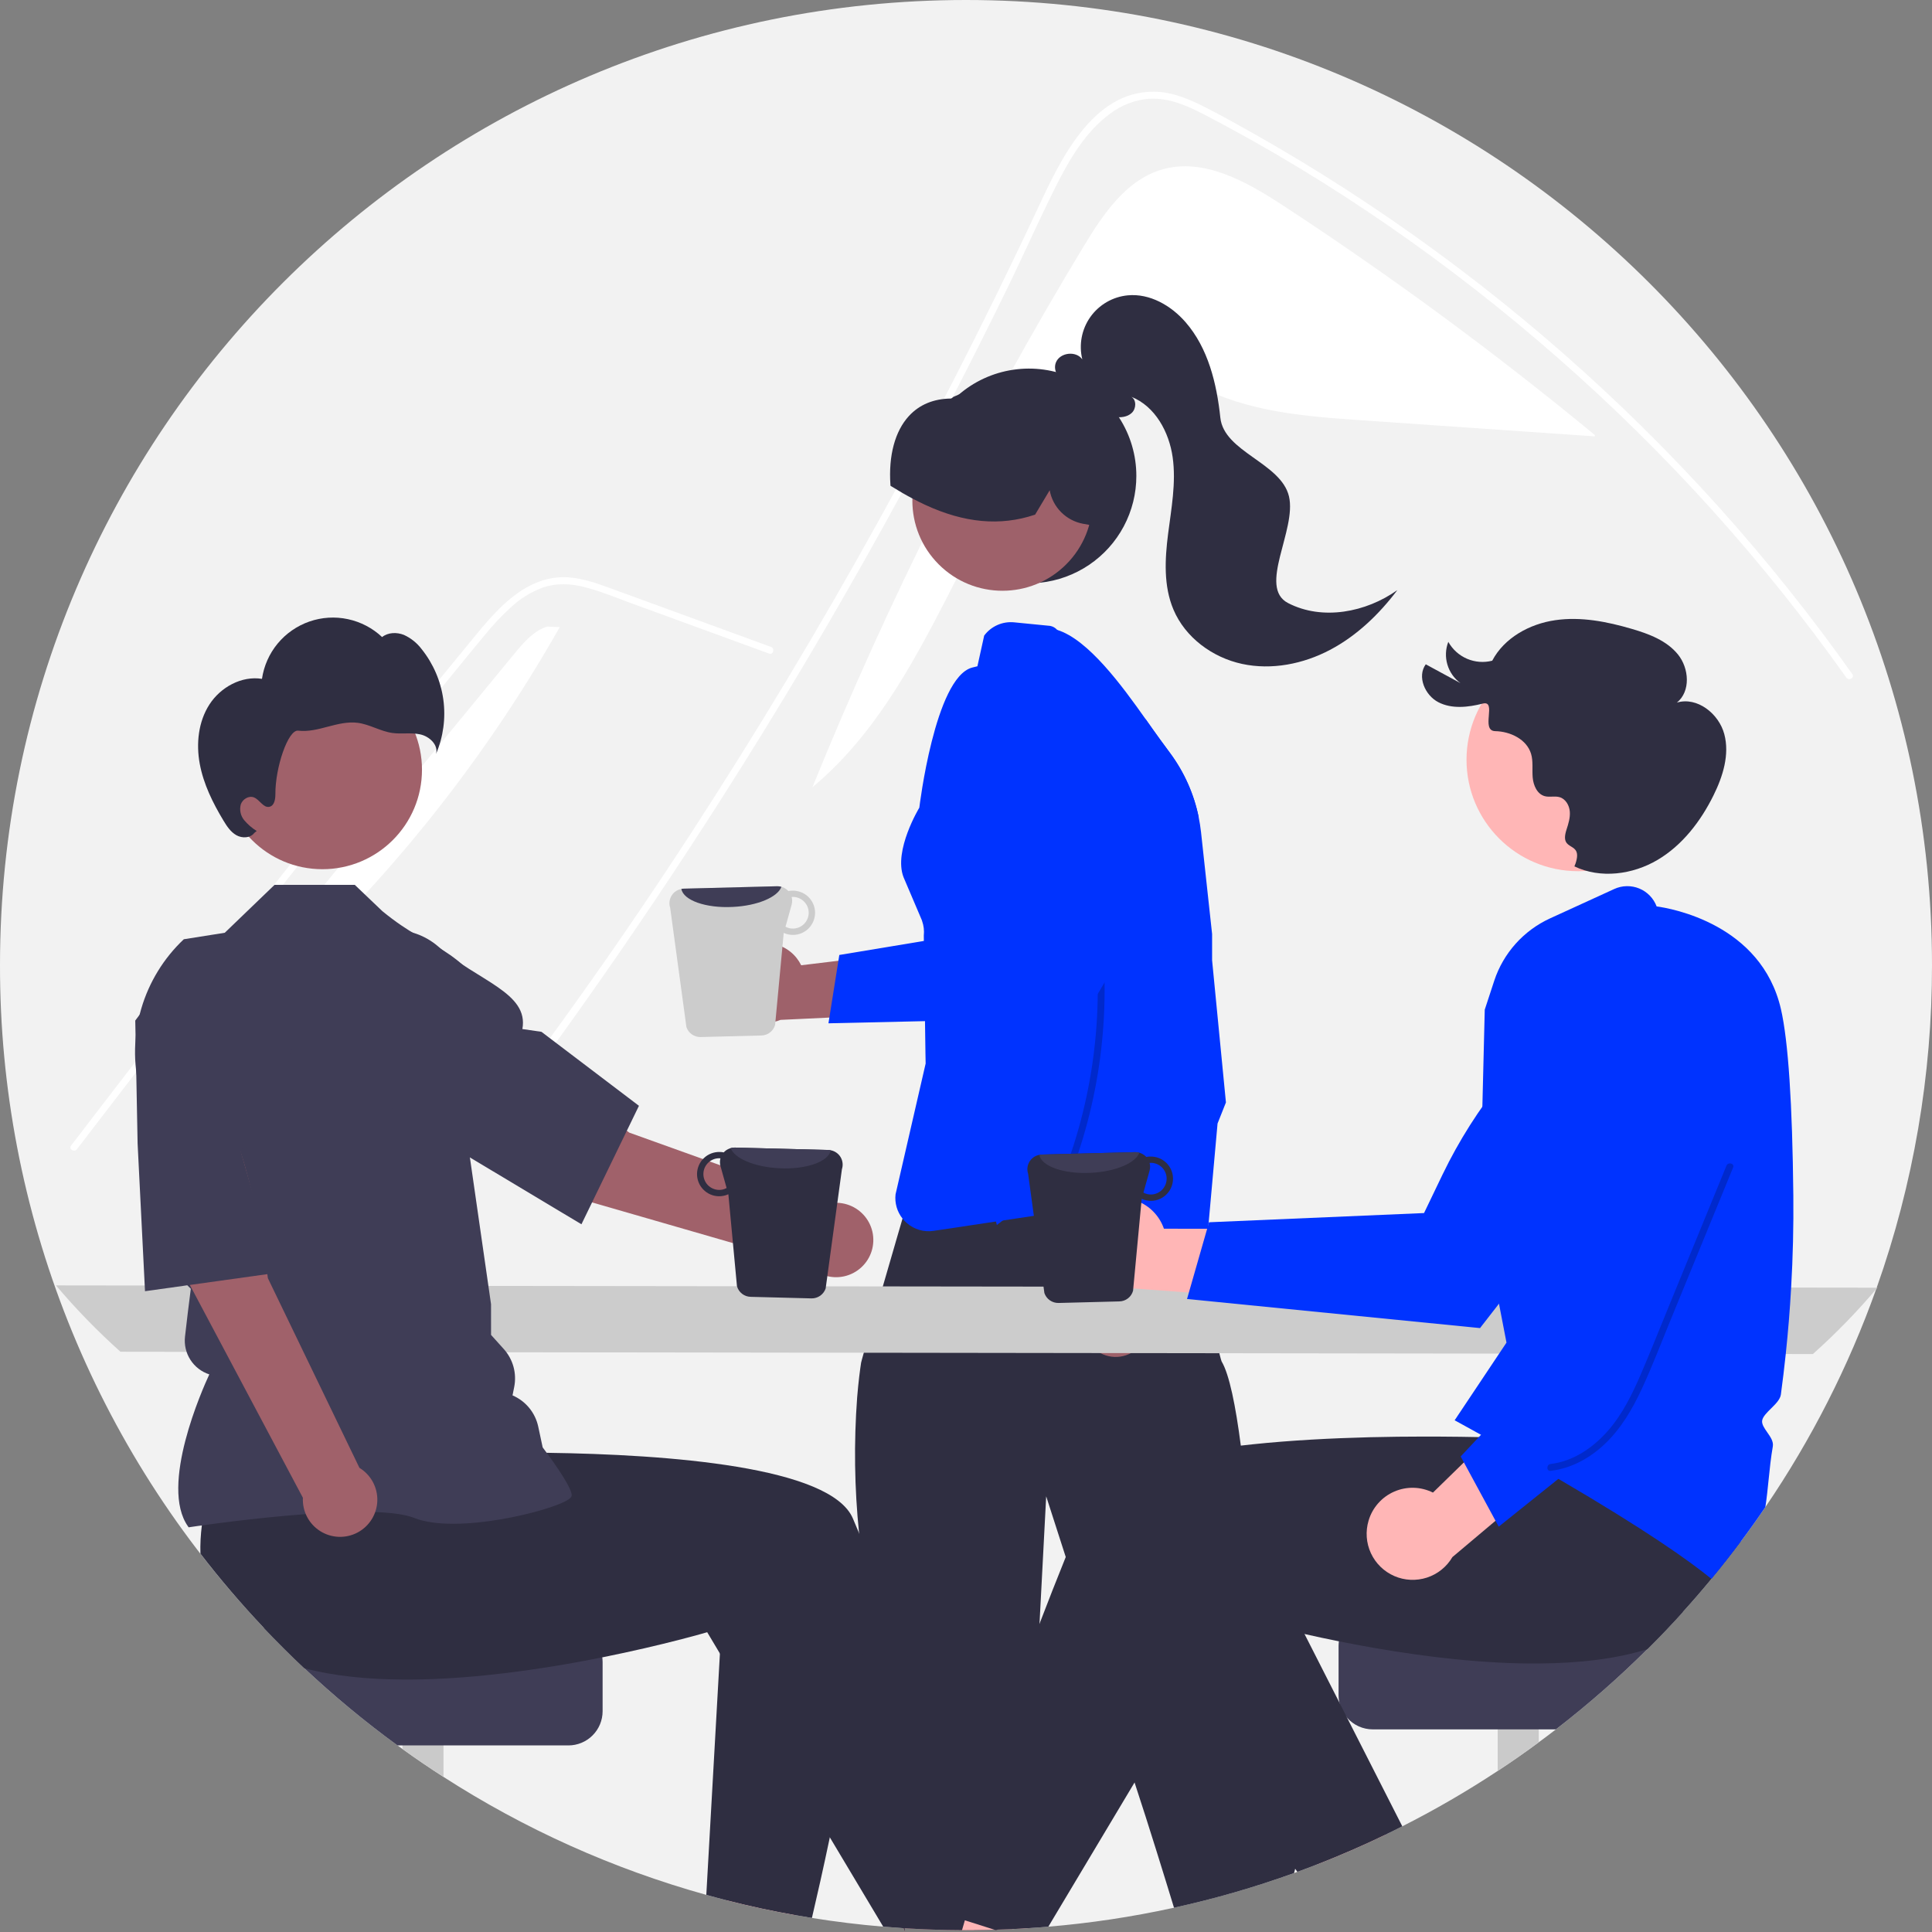
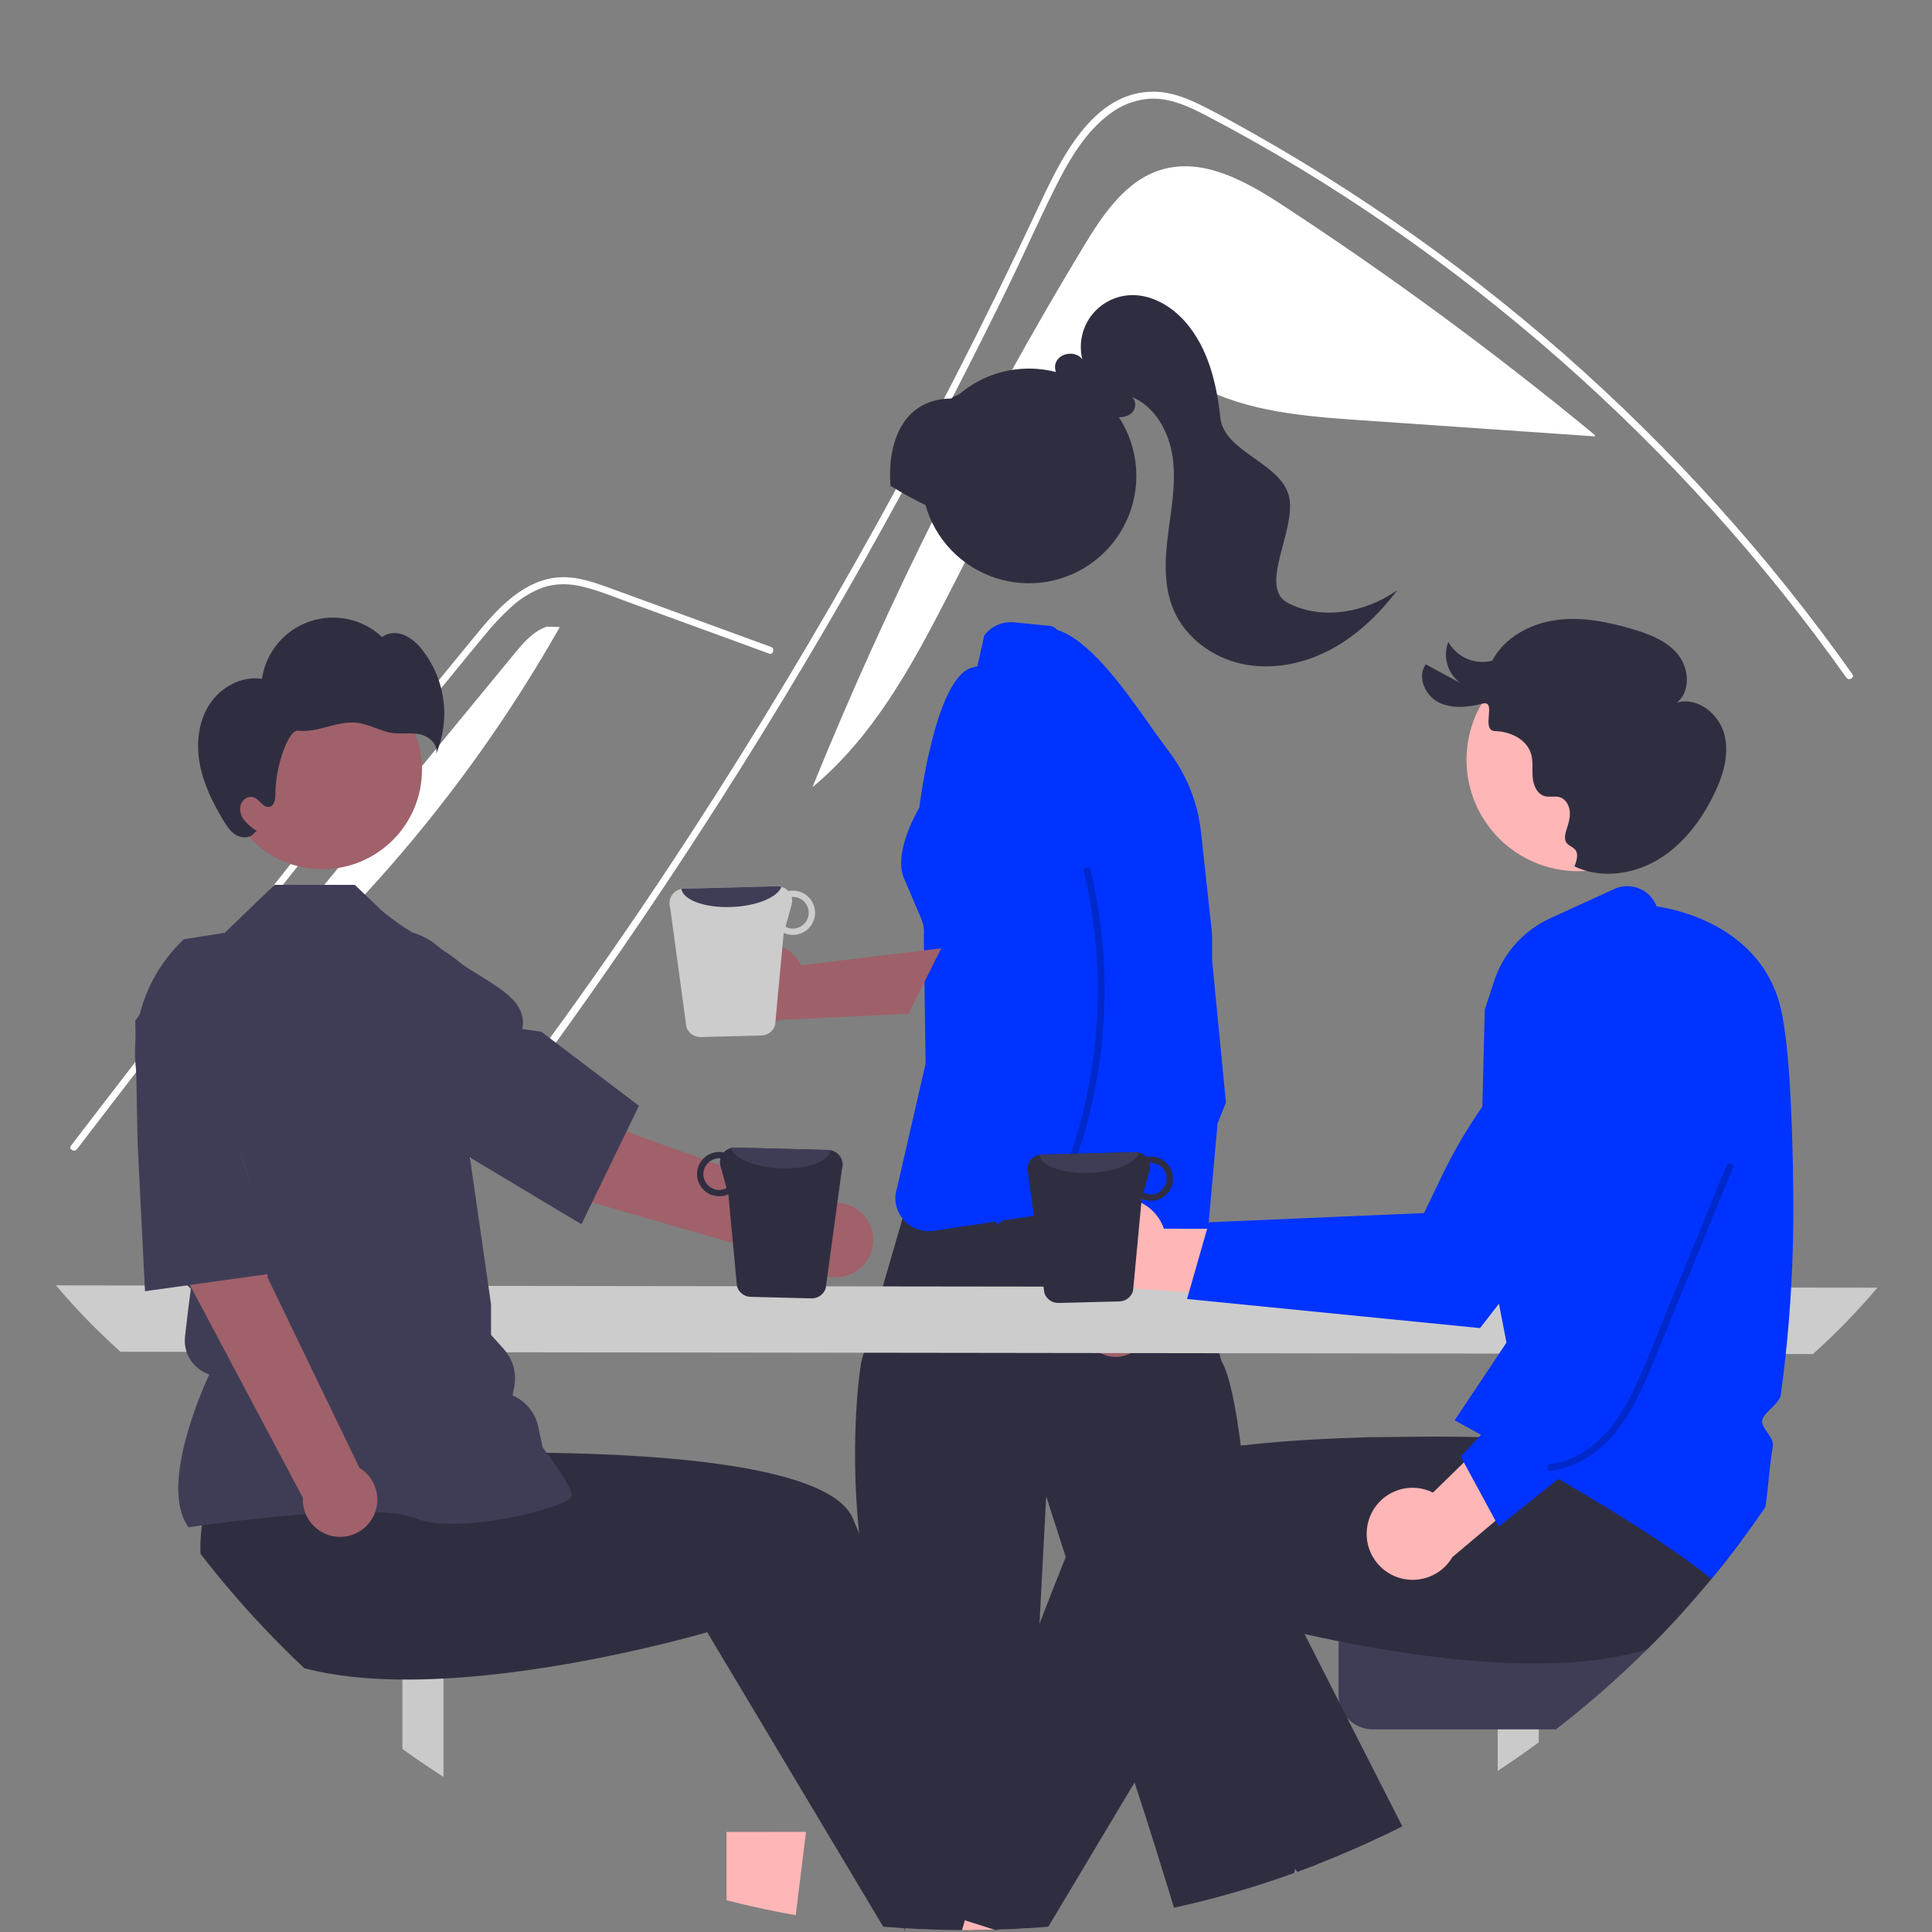
<svg xmlns="http://www.w3.org/2000/svg" width="89" height="89" viewBox="0 0 89 89" fill="none">
  <rect x="0" y="0" width="89" height="89" fill="#808080" stroke="none" />
  <g clip-path="url(#clip0_249_5733)">
-     <path d="M89 44.458C89.006 49.52 88.144 54.547 86.453 59.319C86.445 59.341 86.438 59.361 86.429 59.383V59.384C85.162 62.935 83.447 66.309 81.324 69.425C80.956 69.968 80.575 70.502 80.181 71.027C79.748 71.608 79.301 72.177 78.84 72.734C78.415 73.249 77.979 73.753 77.531 74.248C77 74.837 76.452 75.411 75.889 75.97C74.563 77.289 73.155 78.524 71.674 79.666C71.414 79.868 71.151 80.066 70.885 80.26C70.267 80.717 69.636 81.157 68.993 81.581C67.579 82.515 66.112 83.366 64.599 84.132C64.338 84.265 64.075 84.396 63.81 84.522C62.788 85.016 61.745 85.469 60.682 85.884C60.378 86.003 60.074 86.118 59.766 86.229C59.715 86.249 59.663 86.268 59.61 86.286C55.962 87.601 52.158 88.431 48.294 88.755C48.025 88.779 47.756 88.8 47.487 88.816C47.202 88.836 46.916 88.853 46.63 88.865C46.404 88.876 46.179 88.885 45.951 88.891C45.905 88.893 45.857 88.895 45.811 88.895C45.505 88.905 45.199 88.911 44.891 88.913C44.761 88.915 44.631 88.915 44.5 88.915C44.439 88.915 44.377 88.915 44.316 88.915C43.429 88.911 42.549 88.882 41.676 88.828C41.658 88.827 41.64 88.825 41.622 88.825C41.309 88.804 40.997 88.781 40.686 88.754C39.58 88.661 38.485 88.527 37.402 88.353C37.153 88.314 36.904 88.271 36.656 88.226C35.579 88.036 34.516 87.807 33.467 87.538C33.155 87.459 32.845 87.377 32.537 87.29C28.251 86.097 24.169 84.265 20.43 81.856C19.787 81.443 19.157 81.014 18.538 80.568C18.462 80.515 18.387 80.46 18.312 80.405C16.809 79.311 15.376 78.123 14.021 76.85C13.38 76.248 12.757 75.627 12.152 74.987C4.333 66.743 -0.017 55.814 4.96827e-05 44.458C4.96827e-05 19.905 19.924 0 44.5 0C69.076 0 89 19.905 89 44.458Z" fill="#F2F2F2" />
    <path d="M49.929 11.334C50.82 9.862 51.876 8.29 53.529 7.809C55.444 7.252 57.411 8.358 59.08 9.45C64.069 12.713 68.874 16.25 73.473 20.044L73.468 20.102C69.888 19.855 66.308 19.608 62.727 19.361C60.141 19.183 57.465 18.98 55.179 17.758C54.312 17.294 53.466 16.674 52.483 16.631C51.262 16.578 50.197 17.43 49.361 18.32C44.41 23.586 42.978 31.639 37.425 36.266C40.927 27.638 45.108 19.301 49.929 11.334Z" fill="white" />
    <path d="M19.503 55.999C20.05 55.309 20.274 55.147 20.814 54.45C25.21 48.769 29.342 42.897 33.21 36.832C35.838 32.713 38.335 28.515 40.702 24.238C41.828 22.205 42.924 20.156 43.989 18.091C44.816 16.489 45.624 14.879 46.413 13.258C46.639 12.795 46.859 12.33 47.077 11.864C47.591 10.768 48.096 9.667 48.638 8.586C49.256 7.354 50.008 6.062 51.142 5.234C51.658 4.842 52.276 4.605 52.922 4.55C53.845 4.491 54.697 4.872 55.498 5.288C61.358 8.34 66.844 12.167 71.805 16.522C76.78 20.887 81.227 25.818 85.054 31.215C85.171 31.382 85.448 31.223 85.33 31.055C84.865 30.397 84.39 29.747 83.906 29.103C79.891 23.764 75.26 18.916 70.109 14.659C67.559 12.551 64.889 10.593 62.112 8.793C60.698 7.878 59.258 7.006 57.792 6.177C57.053 5.759 56.311 5.346 55.556 4.959C54.815 4.579 54.029 4.237 53.184 4.225C50.306 4.18 48.816 7.436 47.793 9.627C47.471 10.316 47.145 11.003 46.816 11.689C45.571 14.29 44.278 16.868 42.937 19.422C42.11 20.999 41.264 22.566 40.4 24.125C37.712 28.978 34.855 33.732 31.829 38.389C27.82 44.557 23.843 50.006 19.277 55.774C19.151 55.933 19.376 56.161 19.503 55.999Z" fill="white" />
    <path d="M35.429 30.108L31.142 28.542L29.013 27.764C28.32 27.51 27.628 27.222 26.911 27.041C26.278 26.88 25.634 26.854 25.009 27.065C24.458 27.269 23.953 27.581 23.526 27.984C23.088 28.386 22.682 28.82 22.309 29.282C21.845 29.838 21.389 30.401 20.93 30.961C19.037 33.274 17.156 35.597 15.288 37.93C13.42 40.263 11.564 42.606 9.721 44.958C7.873 47.317 6.038 49.685 4.216 52.063C3.993 52.355 3.77 52.646 3.547 52.938C3.424 53.099 3.146 52.94 3.271 52.777C5.107 50.375 6.955 47.982 8.816 45.6C10.682 43.212 12.561 40.834 14.453 38.466C16.345 36.098 18.249 33.74 20.166 31.393C20.644 30.808 21.122 30.224 21.602 29.641C22.006 29.148 22.405 28.651 22.849 28.193C23.663 27.352 24.68 26.609 25.897 26.589C26.612 26.577 27.305 26.804 27.97 27.044C28.686 27.303 29.401 27.567 30.117 27.828L34.435 29.406L35.514 29.8C35.706 29.87 35.623 30.179 35.429 30.108Z" fill="white" />
    <path d="M23.687 30.124C24.109 29.611 24.565 29.073 25.197 28.865L25.786 28.888C21.299 36.808 15.24 43.729 7.98 49.225C13.216 42.858 18.451 36.491 23.687 30.124Z" fill="white" />
    <path d="M52.347 21.924C52.348 22.733 52.149 23.53 51.769 24.245C51.389 24.96 50.839 25.57 50.168 26.023C49.497 26.476 48.724 26.757 47.919 26.843C47.113 26.928 46.299 26.814 45.548 26.511C44.796 26.208 44.131 25.726 43.61 25.107C43.089 24.487 42.728 23.749 42.559 22.958C42.39 22.166 42.418 21.345 42.64 20.567C42.863 19.789 43.273 19.077 43.835 18.495C43.843 18.487 43.851 18.479 43.859 18.471C43.899 18.429 43.938 18.388 43.98 18.348C43.98 18.348 43.98 18.348 43.981 18.348C43.981 18.348 43.981 18.348 43.981 18.348C43.981 18.348 43.982 18.347 43.982 18.347C43.982 18.347 43.982 18.346 43.982 18.346C44.033 18.299 44.085 18.251 44.138 18.206C44.853 17.579 45.734 17.172 46.675 17.033C47.615 16.894 48.577 17.028 49.443 17.421C50.309 17.813 51.044 18.446 51.559 19.245C52.074 20.044 52.348 20.974 52.347 21.924Z" fill="#2F2E41" />
-     <path d="M49.114 26C50.734 24.38 50.734 21.755 49.114 20.136C47.493 18.517 44.865 18.517 43.245 20.136C41.624 21.755 41.624 24.38 43.245 26C44.865 27.619 47.493 27.619 49.114 26Z" fill="#9E616A" />
    <path d="M49.145 19.081C48.502 18.48 47.702 18.072 46.838 17.905C45.973 17.738 45.079 17.817 44.258 18.135C44.234 18.144 44.209 18.155 44.185 18.166C44.184 18.166 44.184 18.168 44.183 18.168C44.104 18.2 44.023 18.234 43.946 18.271L43.899 18.294V18.301C43.89 18.307 43.881 18.314 43.871 18.321C43.852 18.339 43.828 18.352 43.803 18.359C43.005 18.369 42.354 18.64 41.872 19.162C41.229 19.859 40.926 20.986 41.019 22.336L41.022 22.377L41.057 22.4C41.398 22.612 41.72 22.799 42.031 22.963C42.215 23.061 42.394 23.151 42.571 23.233C42.592 23.243 42.613 23.253 42.635 23.263C44.431 24.092 46.075 24.242 47.654 23.717L47.684 23.707L48.355 22.584C48.424 22.968 48.609 23.321 48.885 23.597C49.161 23.873 49.514 24.059 49.898 24.129L50.177 24.178L50.586 24.25L50.603 24.173C51.009 22.346 50.423 20.301 49.145 19.081Z" fill="#2F2E41" />
    <path d="M59.339 27.782C57.927 27.054 59.743 24.411 59.378 22.866C59.013 21.321 56.385 20.824 56.217 19.245C56.05 17.666 55.656 16.038 54.613 14.84C53.947 14.074 52.965 13.509 51.954 13.605C51.612 13.637 51.281 13.743 50.983 13.915C50.686 14.087 50.429 14.32 50.23 14.6C50.031 14.88 49.895 15.2 49.831 15.537C49.767 15.874 49.776 16.221 49.858 16.555C49.571 16.147 48.826 16.235 48.641 16.699C48.477 17.111 48.84 17.61 49.266 17.646C49.823 18.334 50.462 19.064 51.336 19.203C51.617 19.248 51.933 19.215 52.139 19.018C52.344 18.821 52.36 18.427 52.117 18.279C53.214 18.715 53.858 19.901 54.021 21.07C54.184 22.239 53.959 23.422 53.81 24.592C53.661 25.763 53.597 26.995 54.057 28.082C54.6 29.367 55.85 30.288 57.214 30.583C58.578 30.878 60.031 30.59 61.266 29.939C62.501 29.289 63.53 28.297 64.371 27.184C62.922 28.212 60.918 28.597 59.339 27.782Z" fill="#2F2E41" />
    <path d="M43.294 45.197L40.428 64.752L56.075 63.574L51.391 44.337L43.294 45.197Z" fill="#FFB8B8" />
    <path d="M59.663 86.087C59.649 86.154 59.631 86.221 59.61 86.286C57.804 86.938 55.957 87.471 54.082 87.882C53.686 86.583 52.928 84.123 52.265 82.112C51.722 80.47 51.244 79.126 51.077 78.959C50.613 78.497 51.077 77.881 51.077 77.881L49.095 71.726L48.194 68.93L47.886 74.804L47.437 83.314L47.425 83.552C47.425 83.552 46.807 85.399 47.116 85.707C47.425 86.016 46.807 87.248 46.807 87.248L46.63 88.865C46.404 88.876 46.178 88.885 45.951 88.891L45.874 88.916L45.811 88.895C45.505 88.905 45.199 88.911 44.891 88.913C44.761 88.915 44.631 88.916 44.5 88.916C44.439 88.916 44.377 88.916 44.316 88.915C43.429 88.911 42.549 88.882 41.676 88.828L41.133 84.419L40.573 79.864C40.573 79.864 41.189 78.633 40.573 78.018C40.202 77.647 40.388 77.108 40.596 76.739C40.467 76.168 40.291 75.289 40.053 73.988C40.045 73.945 40.037 73.9 40.029 73.856C39.954 73.443 39.886 73.038 39.827 72.641C39.721 71.944 39.639 71.273 39.575 70.631C39.36 68.551 39.331 66.457 39.486 64.372C39.546 63.631 39.62 63.088 39.668 62.774C39.672 62.745 39.718 62.579 39.792 62.317C39.908 61.898 40.1 61.232 40.314 60.488C40.428 60.093 40.549 59.676 40.668 59.261C40.877 58.542 41.084 57.829 41.251 57.252V57.249C41.398 56.743 41.515 56.344 41.576 56.135C41.606 56.033 41.622 55.977 41.622 55.977C41.622 55.977 41.654 55.969 41.717 55.956C41.91 55.911 42.388 55.805 43.05 55.662C43.74 55.516 44.629 55.331 45.605 55.144C46.442 54.983 47.342 54.819 48.237 54.672C48.559 54.621 48.88 54.57 49.197 54.523C51.156 54.231 52.954 54.065 53.806 54.254C53.865 54.267 53.923 54.283 53.98 54.302C54.038 54.321 54.094 54.346 54.146 54.377C54.173 54.393 54.428 55.39 54.755 56.688C54.758 56.701 54.761 56.715 54.764 56.727C54.863 57.12 54.967 57.538 55.074 57.966C55.183 58.402 55.293 58.847 55.401 59.28C55.721 60.566 56.017 61.756 56.169 62.339C56.227 62.565 56.265 62.699 56.274 62.714C56.631 63.309 56.923 64.766 57.16 66.594C57.371 68.225 57.539 70.153 57.669 72.025C57.734 72.951 57.789 73.864 57.835 74.722C57.993 77.607 58.056 79.859 58.056 79.859C58.056 79.859 58.292 81.737 58.76 82.623C58.818 82.737 58.891 82.843 58.979 82.936C59.291 83.248 59.327 83.518 59.285 83.71C59.267 83.801 59.23 83.887 59.175 83.962C59.163 83.98 59.149 83.998 59.134 84.014C59.094 84.205 59.101 84.403 59.155 84.59C59.209 84.778 59.307 84.95 59.443 85.091C59.742 85.392 59.718 85.823 59.663 86.087Z" fill="#2F2E41" />
    <path d="M54.537 38.925C54.519 38.792 54.5 38.658 54.48 38.523C54.469 38.437 54.455 38.35 54.442 38.264C54.308 37.401 54.867 36.661 54.143 36.064C53.974 35.926 53.836 35.754 53.738 35.559L53.572 35.225L53.267 34.606L52.599 33.261L52.484 33.03C52.451 32.964 52.413 32.901 52.371 32.841C52.247 32.66 52.084 32.508 51.895 32.395L50.235 31.407C49.979 31.255 49.772 31.031 49.641 30.764L49.6 30.679C49.417 30.304 49.09 29.408 48.702 29.018L48.7 29.017C48.616 28.92 48.501 28.855 48.375 28.832L46.723 28.669C46.459 28.642 46.192 28.684 45.949 28.791C45.706 28.898 45.495 29.067 45.337 29.28L45.292 29.486L45.026 30.693L45.012 30.696C44.933 30.714 44.855 30.732 44.778 30.754C43.065 31.222 42.35 37.206 42.35 37.206C42.35 37.206 41.15 39.184 41.622 40.408L42.463 42.382C42.47 42.397 42.475 42.412 42.478 42.428C42.554 42.643 42.581 42.872 42.556 43.099L42.557 43.176L42.559 43.346L42.566 43.782L42.586 45.229L42.611 47.04L42.633 48.583L42.641 48.993L41.255 55.018C41.232 55.216 41.249 55.416 41.304 55.608C41.359 55.799 41.451 55.978 41.575 56.134L41.576 56.135C41.607 56.174 41.639 56.212 41.673 56.247L41.675 56.248C41.707 56.282 41.741 56.313 41.776 56.343C41.943 56.489 42.14 56.597 42.353 56.658C42.566 56.72 42.789 56.735 43.008 56.701L43.194 56.673H43.195L45.879 56.27H45.882L46.192 56.224H46.194L49.199 55.773H49.202L49.716 55.695C49.758 55.69 49.798 55.684 49.839 55.681L52.59 55.492C52.654 55.488 52.716 55.48 52.779 55.468H52.779C53.021 55.42 53.248 55.315 53.441 55.161C53.633 55.007 53.786 54.809 53.886 54.584C53.928 54.494 53.959 54.399 53.98 54.302C54.004 54.197 54.017 54.09 54.019 53.982L54.05 51.393L54.155 43.025C54.157 42.746 54.237 42.473 54.385 42.236C54.767 41.628 54.723 40.325 54.537 38.925Z" fill="#0033FF" />
    <path d="M49.924 61.274C49.886 61.061 49.894 60.841 49.949 60.632C50.005 60.422 50.105 60.227 50.244 60.06C50.383 59.894 50.557 59.759 50.754 59.667C50.95 59.575 51.164 59.527 51.381 59.526L53.098 54.541L54.772 56.711L52.885 61.112C52.862 61.477 52.706 61.82 52.446 62.077C52.186 62.334 51.841 62.487 51.477 62.507C51.111 62.527 50.752 62.412 50.466 62.185C50.18 61.958 49.987 61.634 49.924 61.274Z" fill="#9E616A" />
    <path d="M56.474 50.785L56.088 51.757L55.549 57.767C55.381 57.809 55.221 57.876 55.074 57.966C54.755 58.164 54.511 58.463 54.384 58.816C54.256 59.17 54.252 59.556 54.371 59.911L54.53 60.387L53.351 60.024L51.414 59.43L49.13 58.729L49.517 57.475C49.606 57.187 49.624 56.882 49.569 56.585C49.514 56.289 49.388 56.01 49.202 55.773C49.155 55.714 49.105 55.658 49.053 55.605L49.197 54.523L49.283 53.88L48.237 54.673L46.193 56.224H46.192L45.922 56.43C45.922 56.43 45.907 56.375 45.879 56.27C45.828 56.069 45.73 55.682 45.606 55.144C44.988 52.46 44.533 49.741 44.243 47.003C44.18 46.386 44.125 45.755 44.08 45.114C44.035 44.454 44.001 43.784 43.983 43.11C43.831 37.627 44.674 31.878 48.2 28.938C48.37 28.939 48.539 28.966 48.702 29.018C50.129 29.456 51.694 31.598 52.776 33.13C53.032 33.492 53.26 33.82 53.454 34.083L53.922 34.719C54.561 35.589 55.004 36.588 55.219 37.646C55.264 37.869 55.3 38.096 55.326 38.326L55.837 43.027V44.238L56.474 50.785Z" fill="#0033FF" />
    <path d="M2.578 59.213C3.496 60.3 4.49 61.322 5.55 62.27L83.513 62.376C84.574 61.427 85.567 60.406 86.486 59.319L2.578 59.213Z" fill="#CCCCCC" />
    <path d="M44.891 88.913C44.761 88.914 44.631 88.915 44.5 88.915C44.439 88.915 44.377 88.915 44.316 88.914C43.429 88.911 42.549 88.882 41.676 88.828L41.697 89L41.622 88.825L39.946 84.928L41.133 84.419L43.311 83.484L43.971 85.754L44.603 87.927L44.792 88.571L44.891 88.913Z" fill="#FFB6B6" />
    <path d="M37.129 84.389L36.656 88.226C35.579 88.036 34.516 87.807 33.467 87.538V84.391L37.129 84.389Z" fill="#FFB6B6" />
    <path d="M20.43 77.319V81.856C19.787 81.443 19.156 81.014 18.538 80.568V77.319H20.43Z" fill="#CACACA" />
-     <path d="M27.76 76.562V78.83C27.76 79.247 27.594 79.648 27.298 79.943C27.003 80.239 26.602 80.405 26.184 80.405H18.311C16.809 79.311 15.376 78.123 14.021 76.85C13.38 76.248 12.757 75.627 12.152 74.987H26.184C26.602 74.987 27.003 75.154 27.298 75.449C27.594 75.744 27.76 76.145 27.76 76.562Z" fill="#3F3D56" />
    <path d="M46.21 88.809L45.951 88.891L45.874 88.916L45.81 88.895C45.505 88.905 45.199 88.911 44.891 88.913C44.761 88.915 44.631 88.916 44.5 88.916C44.438 88.916 44.377 88.916 44.316 88.915C43.429 88.911 42.549 88.882 41.675 88.828L41.697 89L41.622 88.825C41.309 88.804 40.997 88.781 40.686 88.754L38.227 84.639L33.164 76.171L32.578 75.19C32.578 75.19 30.577 75.781 27.745 76.348C25.611 76.777 23.006 77.19 20.43 77.325C19.794 77.359 19.161 77.376 18.538 77.37C16.926 77.36 15.377 77.209 14.021 76.85C13.379 76.248 12.757 75.627 12.152 74.987C11.122 73.899 10.148 72.759 9.233 71.573C9.22 71.137 9.243 70.702 9.299 70.27C9.309 70.198 9.318 70.125 9.33 70.051L9.619 65.156L11.762 64.873L15.024 64.442L18.558 63.975L18.947 67.018C18.947 67.018 21.698 66.879 25.184 66.925C30.783 67.001 38.275 67.559 39.29 69.952C39.385 70.177 39.48 70.404 39.575 70.631C41.545 75.346 43.355 80.369 44.584 83.939C44.819 84.619 45.032 85.245 45.221 85.807C45.845 87.662 46.21 88.809 46.21 88.809Z" fill="#2F2E41" />
-     <path d="M40.217 72.65C40.165 73.097 40.11 73.543 40.053 73.988C39.546 77.917 38.847 81.67 38.227 84.639C37.923 86.087 37.638 87.348 37.402 88.353C37.153 88.314 36.904 88.271 36.656 88.226C35.579 88.036 34.516 87.807 33.467 87.538C33.155 87.459 32.845 87.376 32.537 87.29L33.164 76.171L33.372 72.492L39.827 72.641L40.217 72.65Z" fill="#2F2E41" />
    <path d="M50.596 55.451C50.866 55.3 51.164 55.211 51.472 55.189C51.779 55.166 52.088 55.212 52.376 55.321C52.664 55.431 52.925 55.603 53.139 55.824C53.354 56.045 53.517 56.311 53.618 56.602L61.112 56.611L58.965 59.856L52.177 59.35C51.676 59.487 51.143 59.435 50.678 59.205C50.212 58.975 49.848 58.582 49.653 58.102C49.458 57.621 49.447 57.086 49.62 56.597C49.794 56.108 50.142 55.7 50.596 55.451Z" fill="#FFB6B6" />
    <path d="M54.682 59.84L68.18 61.18L68.215 61.134C68.284 61.047 75.04 52.407 76.175 50.35C76.874 49.114 77.128 47.677 76.896 46.277L76.888 46.242L76.861 46.22C76.311 45.759 75.62 45.499 74.902 45.483C74.184 45.468 73.482 45.697 72.912 46.133C70.17 48.255 67.96 50.983 66.454 54.104L65.6 55.881L55.695 56.305L54.682 59.84Z" fill="#0033FF" />
    <path d="M49.476 84.189L47.487 88.816C47.202 88.836 46.916 88.853 46.63 88.865C46.404 88.876 46.178 88.885 45.951 88.891L45.874 88.916L45.81 88.895C45.505 88.905 45.199 88.911 44.891 88.913C44.761 88.915 44.631 88.916 44.5 88.916C44.438 88.916 44.377 88.916 44.316 88.915L44.448 88.463L44.603 87.927L45.221 85.807L46.112 82.745L47.437 83.314L49.476 84.189Z" fill="#FFB6B6" />
    <path d="M63.81 84.523C62.788 85.016 61.745 85.469 60.682 85.884L59.642 84.136L62.994 82.665L63.81 84.523Z" fill="#FFB6B6" />
    <path d="M70.885 76.579V80.261C70.267 80.717 69.636 81.157 68.993 81.581V76.579H70.885Z" fill="#CACACA" />
    <path d="M77.531 74.248C77 74.837 76.452 75.411 75.889 75.97C74.563 77.289 73.155 78.524 71.674 79.666H63.239C63.015 79.666 62.793 79.618 62.589 79.526C62.385 79.433 62.203 79.299 62.056 79.13L62.055 79.127C61.879 78.929 61.757 78.689 61.7 78.43L61.699 78.428C61.675 78.317 61.663 78.204 61.663 78.09V75.823C61.663 75.406 61.829 75.005 62.124 74.71C62.42 74.414 62.821 74.248 63.239 74.248H77.531Z" fill="#3F3D56" />
-     <path d="M81.007 65.398L80.092 69.312C80.182 69.879 80.212 70.454 80.181 71.027C79.748 71.608 79.301 72.177 78.84 72.734C78.415 73.249 77.979 73.753 77.531 74.248C77 74.837 76.452 75.411 75.889 75.97C74.422 76.43 72.692 76.618 70.885 76.631C70.261 76.636 69.628 76.62 68.993 76.586C66.417 76.451 63.811 76.038 61.677 75.609C61.113 75.497 60.582 75.383 60.094 75.272C59.169 75.064 58.395 74.87 57.835 74.722C57.204 74.557 56.845 74.451 56.845 74.451L54.444 78.466L52.265 82.112L48.293 88.755C48.025 88.779 47.756 88.8 47.487 88.816C47.202 88.836 46.916 88.853 46.63 88.865C46.404 88.876 46.178 88.885 45.951 88.891L45.874 88.916L45.81 88.895L44.792 88.571L44.448 88.463L43.212 88.07C43.212 88.07 43.488 87.202 43.971 85.754C44.149 85.223 44.354 84.612 44.584 83.939C45.416 81.504 46.569 78.233 47.885 74.804C48.276 73.786 48.679 72.754 49.095 71.726C49.435 70.882 49.782 70.042 50.133 69.213C50.742 67.775 53.69 67 57.16 66.594C57.336 66.574 57.514 66.554 57.692 66.535C59.461 66.349 61.337 66.253 63.092 66.208C63.97 66.186 64.818 66.178 65.606 66.177C65.861 66.177 66.109 66.177 66.349 66.179H66.35C67 66.182 67.599 66.191 68.125 66.202C68.228 66.204 68.327 66.207 68.424 66.209H68.425C68.491 66.21 68.555 66.213 68.619 66.214C69.77 66.243 70.476 66.279 70.476 66.279L70.749 64.133L70.806 63.7L70.858 63.288V63.287L70.865 63.236L70.908 63.235L71.669 63.22L78.066 63.095L81.561 63.027L81.007 65.398Z" fill="#2F2E41" />
+     <path d="M81.007 65.398L80.092 69.312C80.182 69.879 80.212 70.454 80.181 71.027C79.748 71.608 79.301 72.177 78.84 72.734C78.415 73.249 77.979 73.753 77.531 74.248C77 74.837 76.452 75.411 75.889 75.97C74.422 76.43 72.692 76.618 70.885 76.631C70.261 76.636 69.628 76.62 68.993 76.586C66.417 76.451 63.811 76.038 61.677 75.609C61.113 75.497 60.582 75.383 60.094 75.272C59.169 75.064 58.395 74.87 57.835 74.722C57.204 74.557 56.845 74.451 56.845 74.451L54.444 78.466L52.265 82.112L48.293 88.755C48.025 88.779 47.756 88.8 47.487 88.816C47.202 88.836 46.916 88.853 46.63 88.865C46.404 88.876 46.178 88.885 45.951 88.891L45.874 88.916L45.81 88.895L44.792 88.571L44.448 88.463L43.212 88.07C43.212 88.07 43.488 87.202 43.971 85.754C44.149 85.223 44.354 84.612 44.584 83.939C45.416 81.504 46.569 78.233 47.885 74.804C48.276 73.786 48.679 72.754 49.095 71.726C49.435 70.882 49.782 70.042 50.133 69.213C50.742 67.775 53.69 67 57.16 66.594C57.336 66.574 57.514 66.554 57.692 66.535C59.461 66.349 61.337 66.253 63.092 66.208C65.861 66.177 66.109 66.177 66.349 66.179H66.35C67 66.182 67.599 66.191 68.125 66.202C68.228 66.204 68.327 66.207 68.424 66.209H68.425C68.491 66.21 68.555 66.213 68.619 66.214C69.77 66.243 70.476 66.279 70.476 66.279L70.749 64.133L70.806 63.7L70.858 63.288V63.287L70.865 63.236L70.908 63.235L71.669 63.22L78.066 63.095L81.561 63.027L81.007 65.398Z" fill="#2F2E41" />
    <path d="M64.599 84.132C64.338 84.265 64.075 84.396 63.81 84.523C62.788 85.016 61.745 85.469 60.682 85.884C60.378 86.003 60.074 86.118 59.766 86.229C59.733 86.182 59.698 86.134 59.663 86.087C58.196 84.075 56.331 81.42 54.444 78.466C53.655 77.231 52.861 75.943 52.09 74.627L57.669 72.025L58.295 71.733L60.094 75.272L61.699 78.428L62.056 79.131L64.599 84.132Z" fill="#2F2E41" />
    <path d="M72.697 40.133C75.535 40.133 77.837 37.834 77.837 34.999C77.837 32.163 75.535 29.864 72.697 29.864C69.858 29.864 67.557 32.163 67.557 34.999C67.557 37.834 69.858 40.133 72.697 40.133Z" fill="#FFB6B6" />
    <path d="M72.527 39.911C73.728 40.487 75.207 40.292 76.355 39.614C77.502 38.936 78.346 37.831 78.936 36.637C79.368 35.763 79.683 34.761 79.432 33.819C79.182 32.876 78.184 32.086 77.249 32.365C77.889 31.85 77.814 30.787 77.297 30.148C76.779 29.509 75.962 29.202 75.173 28.971C74.027 28.635 72.823 28.398 71.642 28.57C70.46 28.741 69.297 29.381 68.741 30.436C68.355 30.535 67.948 30.504 67.581 30.347C67.215 30.19 66.912 29.916 66.718 29.568C66.589 29.902 66.574 30.27 66.676 30.614C66.777 30.958 66.989 31.258 67.279 31.47L65.679 30.602C65.271 31.167 65.641 32.029 66.261 32.349C66.88 32.669 67.629 32.583 68.304 32.412C68.98 32.242 68.183 33.667 68.88 33.681C69.577 33.695 70.331 34.059 70.531 34.727C70.635 35.076 70.574 35.452 70.605 35.815C70.636 36.179 70.81 36.582 71.163 36.677C71.386 36.736 71.629 36.657 71.85 36.724C72.124 36.806 72.291 37.099 72.315 37.383C72.339 37.668 72.25 37.949 72.162 38.221C71.813 39.295 72.932 38.693 72.583 39.767L72.527 39.911Z" fill="#2F2E41" />
    <path d="M82.612 55.078C82.569 50.837 82.377 47.947 82.041 46.486C81.138 42.56 76.968 41.844 76.315 41.755C76.246 41.571 76.139 41.402 76.001 41.26C75.863 41.118 75.698 41.005 75.515 40.93C75.332 40.855 75.135 40.818 74.938 40.822C74.74 40.825 74.545 40.87 74.365 40.952L71.402 42.308C70.801 42.584 70.263 42.98 69.822 43.472C69.381 43.965 69.045 44.542 68.837 45.17L68.397 46.511L68.176 55.511L68.906 59.297L68.906 59.299L69.398 61.849L69.06 62.356L67.129 65.249L67.096 65.3L67.095 65.301L67.01 65.427C67.128 65.491 67.244 65.555 67.358 65.618C67.654 65.781 67.942 65.94 68.224 66.096C68.291 66.134 68.358 66.171 68.424 66.209H68.426C68.468 66.233 68.51 66.256 68.551 66.279C69.606 66.868 70.566 67.414 71.432 67.917C71.552 67.987 71.672 68.056 71.789 68.125C75.784 70.46 77.81 71.89 78.84 72.734C79.301 72.177 79.748 71.608 80.182 71.027C80.575 70.502 80.956 69.968 81.324 69.425C81.389 69 81.432 68.576 81.474 68.16C81.525 67.659 81.578 67.141 81.667 66.631C81.706 66.405 81.556 66.19 81.411 65.983C81.277 65.79 81.15 65.609 81.176 65.438C81.204 65.261 81.398 65.069 81.587 64.882C81.794 64.677 82.007 64.466 82.038 64.243C82.122 63.622 82.197 62.999 82.263 62.374C82.371 61.357 82.454 60.337 82.511 59.314C82.593 57.901 82.626 56.489 82.612 55.078Z" fill="#0033FF" />
    <path d="M63.046 70.048C63.133 69.752 63.284 69.48 63.489 69.249C63.693 69.018 63.945 68.834 64.228 68.712C64.51 68.588 64.816 68.529 65.125 68.537C65.433 68.545 65.736 68.621 66.011 68.758L71.372 63.526L72.111 67.346L66.907 71.729C66.645 72.177 66.227 72.513 65.734 72.674C65.24 72.834 64.705 72.809 64.229 72.602C63.753 72.394 63.37 72.02 63.152 71.549C62.934 71.079 62.897 70.544 63.046 70.048Z" fill="#FFB6B6" />
    <path d="M69.04 70.328L79.621 61.849L79.615 61.792C79.603 61.682 78.379 50.786 77.749 48.523C77.382 47.152 76.558 45.947 75.411 45.109L75.382 45.09L75.347 45.093C74.631 45.148 73.955 45.446 73.431 45.937C72.907 46.427 72.566 47.082 72.464 47.792C71.991 51.224 72.323 54.719 73.434 58.001L74.067 59.867L67.288 67.094L69.04 70.328Z" fill="#0033FF" />
    <path d="M14.852 40.041C17.385 40.041 19.439 37.99 19.439 35.459C19.439 32.929 17.385 30.878 14.852 30.878C12.319 30.878 10.266 32.929 10.266 35.459C10.266 37.99 12.319 40.041 14.852 40.041Z" fill="#A0616A" />
    <path d="M8.691 70.358L8.666 70.323C7.33 68.454 9.339 63.964 9.642 63.313C9.282 63.196 8.974 62.959 8.77 62.64C8.566 62.322 8.479 61.943 8.523 61.568L8.653 60.458L8.79 59.37L7.814 58.395L7.811 58.371L7.25 53.463L6.434 50.204C6.126 48.971 6.152 47.68 6.509 46.461C6.867 45.242 7.542 44.14 8.467 43.268L10.354 42.969L12.647 40.762H16.344L17.612 41.972C20.105 44.013 20.697 43.127 23.508 46.969L21.495 52.267L22.62 60.08L22.621 61.494L23.207 62.145C23.418 62.379 23.571 62.659 23.655 62.963C23.738 63.267 23.749 63.587 23.687 63.896L23.61 64.28C23.908 64.408 24.171 64.605 24.377 64.855C24.583 65.105 24.726 65.4 24.794 65.717L24.999 66.676C25.175 66.908 26.337 68.457 26.337 68.88C26.337 68.943 26.291 69.005 26.19 69.073C25.398 69.609 21.02 70.701 19.083 69.926C17.02 69.102 8.816 70.339 8.734 70.351L8.691 70.358Z" fill="#3F3D56" />
    <path d="M6.361 51.772L10.174 51.026C11.584 53.13 12.341 58.883 12.341 58.883L16.558 67.618C16.817 67.776 17.029 67.999 17.174 68.265C17.319 68.531 17.39 68.831 17.382 69.134C17.373 69.436 17.284 69.731 17.123 69.989C16.963 70.246 16.738 70.456 16.47 70.598C16.202 70.74 15.901 70.808 15.598 70.796C15.295 70.784 15.001 70.692 14.745 70.529C14.489 70.366 14.281 70.139 14.142 69.869C14.003 69.6 13.938 69.299 13.953 68.996L8.455 58.647L6.361 51.772Z" fill="#A0616A" />
    <path d="M6.339 52.675L6.231 47.013L8.025 44.615C8.379 44.145 8.858 43.784 9.407 43.572C9.955 43.359 10.553 43.305 11.131 43.414C11.914 43.567 12.609 44.011 13.076 44.657C13.544 45.303 13.748 46.102 13.648 46.893C13.344 49.29 12.652 52.291 11.088 52.97L11.072 52.977L12.693 58.642L6.68 59.481L6.339 52.675Z" fill="#3F3D56" />
    <path d="M28.987 52.175C28.987 52.175 24.411 48.602 21.929 48.088L19.732 51.29L25.674 54.928L37.24 58.269C37.443 58.494 37.702 58.661 37.99 58.754C38.278 58.846 38.585 58.861 38.881 58.797C39.177 58.732 39.45 58.591 39.674 58.386C39.897 58.182 40.062 57.923 40.153 57.634C40.243 57.346 40.255 57.038 40.189 56.743C40.122 56.448 39.978 56.176 39.772 55.955C39.566 55.733 39.304 55.57 39.015 55.482C38.725 55.394 38.417 55.384 38.123 55.454L28.987 52.175Z" fill="#A0616A" />
    <path d="M20.936 52.893L16.167 49.832L15.171 47.008C14.977 46.452 14.943 45.854 15.072 45.281C15.201 44.707 15.488 44.181 15.901 43.762C16.464 43.197 17.22 42.867 18.018 42.839C18.815 42.81 19.593 43.085 20.195 43.608C22.019 45.196 24.37 45.727 24.064 47.404L24.943 47.532L29.434 50.94L26.785 56.398L20.936 52.893Z" fill="#3F3D56" />
    <path d="M9.65 32.449C10.165 31.653 11.132 31.123 12.068 31.272C12.156 30.674 12.405 30.113 12.79 29.647C13.175 29.182 13.68 28.831 14.251 28.632C14.821 28.434 15.435 28.395 16.026 28.522C16.617 28.648 17.162 28.933 17.602 29.347C17.877 29.128 18.278 29.117 18.606 29.247C18.928 29.393 19.209 29.619 19.422 29.901C19.959 30.571 20.305 31.374 20.422 32.224C20.539 33.075 20.423 33.941 20.087 34.731C20.201 34.315 19.784 33.924 19.362 33.831C18.941 33.737 18.499 33.826 18.072 33.765C17.524 33.687 17.031 33.37 16.483 33.298C16.022 33.238 15.558 33.356 15.108 33.474C14.659 33.593 14.196 33.714 13.734 33.659C13.273 33.604 12.678 35.352 12.686 36.584C12.687 36.817 12.639 37.117 12.411 37.166C12.13 37.227 11.967 36.84 11.699 36.734C11.461 36.64 11.175 36.814 11.092 37.056C11.059 37.18 11.055 37.311 11.082 37.436C11.108 37.562 11.165 37.679 11.246 37.779C11.411 37.976 11.606 38.145 11.825 38.28L11.714 38.371C11.531 38.613 11.151 38.624 10.887 38.474C10.622 38.324 10.449 38.058 10.292 37.798C9.803 36.986 9.375 36.12 9.202 35.188C9.03 34.256 9.135 33.245 9.65 32.449Z" fill="#2F2E41" />
    <path opacity="0.2" d="M49.926 40.149C50.391 42.085 50.606 44.073 50.565 46.064C50.525 48.055 50.234 50.033 49.697 51.951C49.395 53.034 49.013 54.094 48.555 55.121C48.472 55.306 48.746 55.467 48.829 55.281C49.655 53.43 50.24 51.48 50.568 49.48C50.897 47.479 50.971 45.445 50.788 43.425C50.684 42.293 50.498 41.17 50.232 40.065C50.184 39.867 49.878 39.95 49.926 40.149Z" fill="black" />
    <path opacity="0.2" d="M79.532 53.698L76.882 60.163C76.455 61.203 76.041 62.25 75.597 63.283C75.197 64.213 74.742 65.147 74.069 65.914C73.389 66.688 72.476 67.317 71.432 67.44C71.232 67.463 71.23 67.78 71.432 67.756C72.386 67.644 73.24 67.171 73.93 66.516C74.676 65.808 75.202 64.906 75.632 63.98C76.11 62.949 76.517 61.882 76.948 60.83L78.303 57.525L79.838 53.782C79.915 53.594 79.609 53.512 79.532 53.698Z" fill="black" />
    <path d="M48.111 59.566C48.157 59.701 48.245 59.819 48.363 59.901C48.48 59.983 48.621 60.026 48.764 60.023L51.564 59.951C51.709 59.948 51.848 59.899 51.962 59.81C52.076 59.722 52.158 59.599 52.196 59.459L52.593 55.226C52.733 55.29 52.886 55.321 53.041 55.318C53.175 55.315 53.307 55.285 53.429 55.231C53.552 55.176 53.663 55.098 53.755 55.001C53.847 54.904 53.92 54.79 53.968 54.665C54.016 54.54 54.039 54.407 54.036 54.273C54.033 54.139 54.003 54.007 53.948 53.884C53.894 53.762 53.816 53.651 53.719 53.559C53.622 53.467 53.507 53.394 53.382 53.346C53.257 53.298 53.123 53.275 52.989 53.278C52.928 53.278 52.866 53.284 52.806 53.297C52.74 53.226 52.661 53.17 52.572 53.132C52.483 53.093 52.387 53.074 52.291 53.075L47.983 53.186C47.948 53.188 47.912 53.192 47.877 53.2C47.783 53.217 47.693 53.255 47.614 53.31C47.536 53.365 47.47 53.436 47.421 53.519C47.372 53.602 47.342 53.694 47.331 53.789C47.321 53.885 47.332 53.981 47.362 54.072L48.111 59.566ZM52.674 54.939L52.956 53.93C52.988 53.813 52.989 53.691 52.958 53.574C52.972 53.574 52.984 53.567 52.998 53.567C53.191 53.563 53.378 53.636 53.518 53.769C53.657 53.903 53.738 54.086 53.743 54.279C53.747 54.473 53.675 54.66 53.542 54.8C53.408 54.94 53.225 55.021 53.032 55.026C52.907 55.03 52.783 55 52.674 54.939Z" fill="#2F2E41" />
    <path d="M47.877 53.199C47.969 53.724 49.001 54.092 50.242 54.028C51.382 53.976 52.315 53.575 52.486 53.101C52.423 53.082 52.357 53.074 52.291 53.075L47.984 53.186C47.948 53.188 47.912 53.192 47.877 53.199Z" fill="#3F3D56" />
    <path d="M38.784 53.861C38.814 53.77 38.824 53.673 38.814 53.578C38.804 53.483 38.773 53.39 38.725 53.308C38.676 53.225 38.61 53.154 38.531 53.099C38.453 53.044 38.363 53.006 38.269 52.988C38.234 52.981 38.198 52.977 38.162 52.975L33.855 52.864C33.758 52.863 33.663 52.882 33.574 52.921C33.485 52.959 33.405 53.015 33.34 53.086C33.279 53.073 33.218 53.067 33.156 53.067C32.886 53.06 32.623 53.161 32.427 53.348C32.231 53.534 32.117 53.791 32.11 54.061C32.103 54.332 32.204 54.594 32.391 54.79C32.577 54.986 32.834 55.1 33.105 55.107C33.259 55.11 33.412 55.079 33.553 55.015L33.949 59.248C33.987 59.387 34.069 59.51 34.183 59.599C34.297 59.688 34.437 59.737 34.581 59.74L37.382 59.812C37.525 59.815 37.665 59.772 37.783 59.69C37.9 59.607 37.989 59.49 38.035 59.355L38.784 53.861ZM33.114 54.815C32.921 54.81 32.737 54.728 32.604 54.589C32.471 54.449 32.398 54.261 32.403 54.068C32.407 53.875 32.488 53.692 32.628 53.558C32.768 53.425 32.955 53.352 33.148 53.356C33.162 53.356 33.174 53.362 33.188 53.362C33.157 53.479 33.158 53.602 33.19 53.719L33.472 54.727C33.363 54.789 33.239 54.819 33.114 54.815Z" fill="#2F2E41" />
    <path d="M38.269 52.988C38.177 53.512 37.145 53.881 35.905 53.817C34.764 53.764 33.831 53.364 33.66 52.89C33.723 52.871 33.789 52.862 33.855 52.864L38.163 52.975C38.198 52.976 38.234 52.981 38.269 52.988Z" fill="#3F3D56" />
    <path d="M34.187 43.792C34.403 43.635 34.65 43.527 34.913 43.475C35.175 43.424 35.445 43.43 35.705 43.495C35.964 43.559 36.206 43.679 36.414 43.847C36.622 44.014 36.79 44.226 36.908 44.466L43.357 43.686L41.85 46.704L35.957 46.982C35.541 47.152 35.076 47.163 34.652 47.014C34.227 46.865 33.872 46.566 33.654 46.173C33.436 45.78 33.37 45.32 33.468 44.882C33.566 44.443 33.822 44.055 34.187 43.792Z" fill="#9E616A" />
-     <path d="M55.219 37.645C55.029 38.018 54.797 38.452 54.537 38.925C53.624 40.593 52.369 42.745 51.403 44.383C50.578 45.78 49.961 46.804 49.944 46.833L49.918 46.875L44.243 47.003L43.025 47.03L42.611 47.04L38.164 47.14L38.206 46.876L38.622 44.259L38.664 43.992L42.559 43.346L43.983 43.11L47.141 42.586L47.69 40.969C48.656 38.125 50.271 35.545 52.406 33.432C52.468 33.372 52.532 33.315 52.599 33.261C52.657 33.214 52.716 33.17 52.776 33.13C53.032 33.492 53.26 33.819 53.454 34.082L53.922 34.719C54.561 35.589 55.004 36.588 55.219 37.645Z" fill="#0033FF" />
    <path d="M31.621 47.316C31.668 47.452 31.756 47.569 31.874 47.651C31.991 47.733 32.132 47.776 32.275 47.773L35.075 47.701C35.219 47.699 35.359 47.649 35.473 47.56C35.587 47.472 35.669 47.349 35.707 47.21L36.103 42.976C36.244 43.04 36.397 43.071 36.551 43.068C36.822 43.062 37.079 42.948 37.266 42.752C37.452 42.555 37.553 42.293 37.547 42.023C37.54 41.752 37.426 41.496 37.23 41.309C37.033 41.123 36.771 41.022 36.5 41.029C36.438 41.028 36.377 41.035 36.317 41.048C36.251 40.977 36.171 40.92 36.083 40.882C35.994 40.844 35.898 40.825 35.801 40.825L31.494 40.937C31.458 40.938 31.423 40.942 31.388 40.95C31.293 40.967 31.204 41.005 31.125 41.06C31.046 41.115 30.98 41.186 30.932 41.269C30.883 41.352 30.852 41.444 30.842 41.539C30.832 41.635 30.842 41.731 30.873 41.822L31.621 47.316ZM36.185 42.689L36.467 41.68C36.499 41.564 36.499 41.441 36.469 41.324C36.483 41.324 36.495 41.317 36.508 41.317C36.702 41.313 36.889 41.386 37.028 41.52C37.168 41.653 37.249 41.837 37.254 42.03C37.258 42.223 37.186 42.41 37.053 42.55C36.919 42.69 36.736 42.771 36.542 42.776C36.417 42.78 36.294 42.75 36.185 42.689Z" fill="#CCCCCC" />
    <path d="M31.388 40.95C31.48 41.474 32.512 41.843 33.752 41.779C34.893 41.726 35.826 41.326 35.997 40.852C35.934 40.833 35.868 40.824 35.802 40.826L31.494 40.937C31.459 40.938 31.423 40.942 31.388 40.95Z" fill="#3F3D56" />
  </g>
  <defs>
    <clipPath id="clip0_249_5733">
      <rect width="89" height="89" fill="white" />
    </clipPath>
  </defs>
</svg>